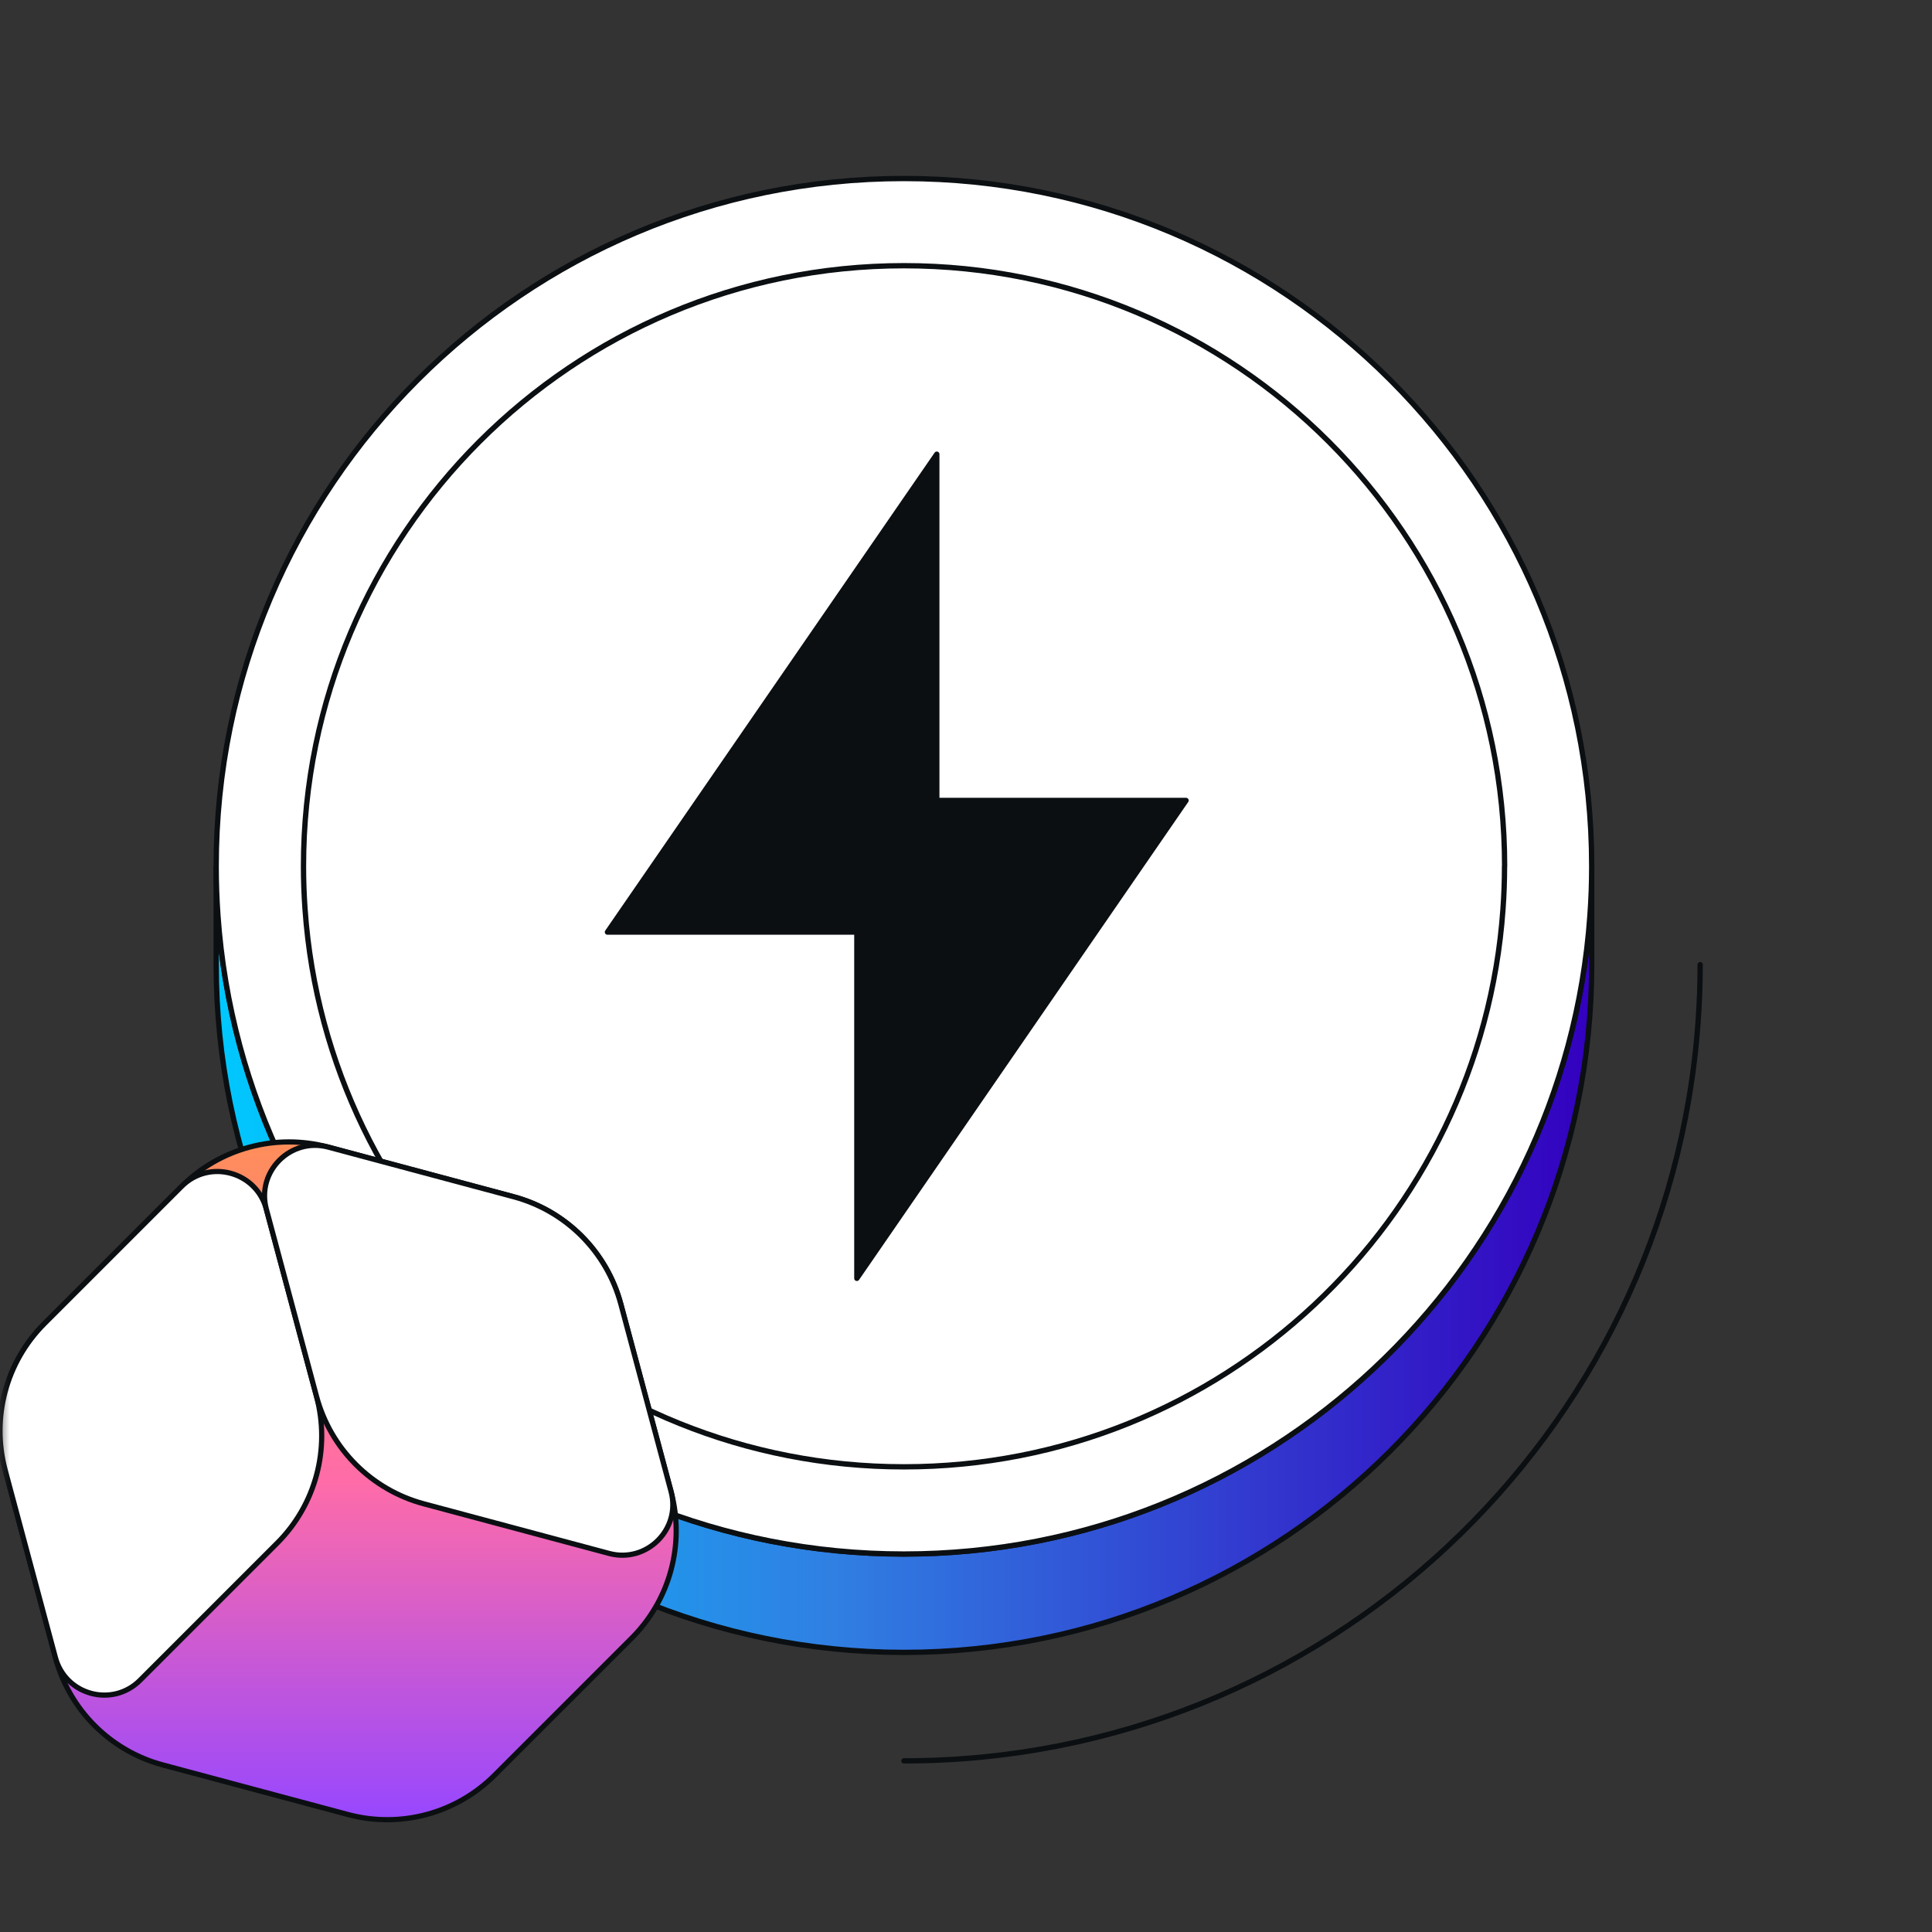
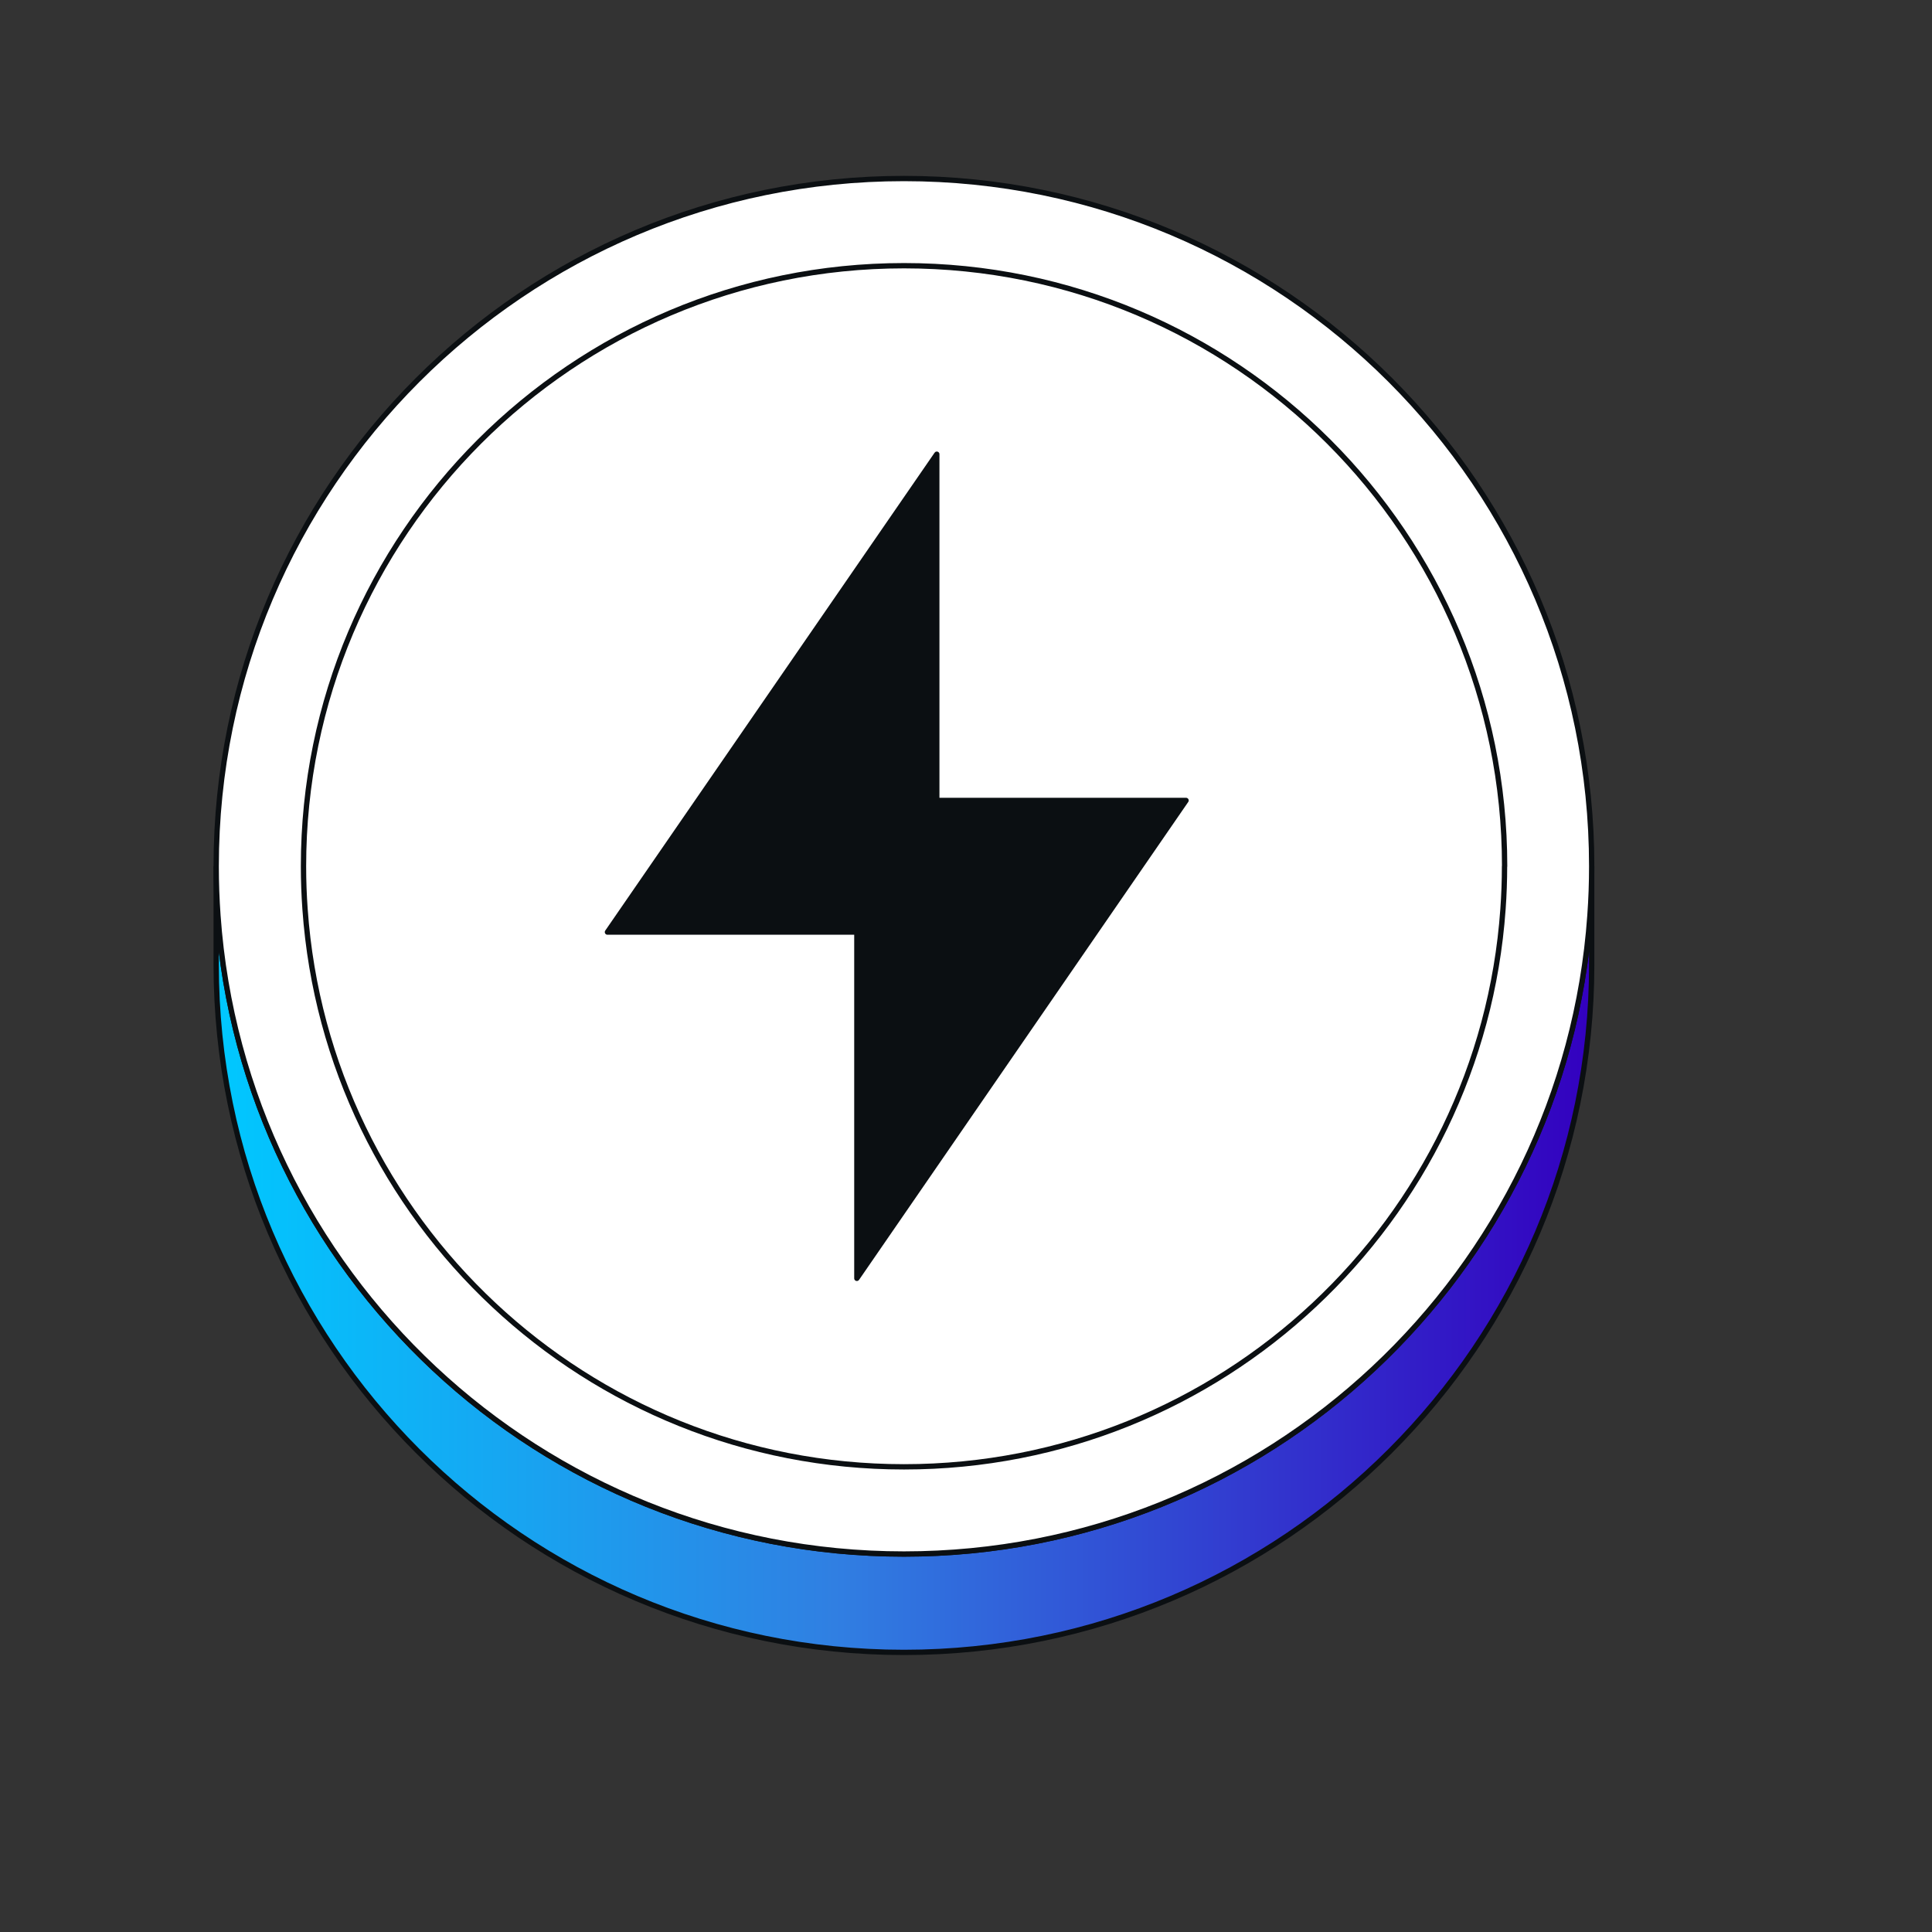
<svg xmlns="http://www.w3.org/2000/svg" width="100" height="100" viewBox="0 0 100 100" fill="none">
  <rect x="0" y="0" width="100" height="100" fill="#333333" stroke="none" />
  <mask id="mask0_4704_622" style="mask-type:alpha" maskUnits="userSpaceOnUse" x="0" y="0" width="100" height="100">
    <rect width="100" height="100" fill="#D9D9D9" />
  </mask>
  <g mask="url(#mask0_4704_622)">
    <path d="M82.386 44.838V49.93C82.386 69.59 66.448 85.528 46.788 85.528C27.128 85.528 11.19 69.59 11.19 49.93V44.838C11.19 45.694 11.22 46.543 11.28 47.383C12.584 65.857 27.981 80.436 46.788 80.436C65.594 80.436 80.991 65.857 82.295 47.383C82.356 46.54 82.386 45.692 82.386 44.838Z" fill="url(#paint0_linear_4704_622)" stroke="#0B0F12" stroke-width="0.275" stroke-miterlimit="10" />
    <path d="M82.386 44.838C82.386 45.695 82.356 46.543 82.295 47.383C80.991 65.857 65.594 80.436 46.788 80.436C27.981 80.436 12.584 65.857 11.28 47.383C11.22 46.54 11.19 45.692 11.19 44.838C11.19 25.178 27.128 9.24 46.788 9.24C66.448 9.24 82.386 25.178 82.386 44.838Z" fill="white" stroke="#0B0F12" stroke-width="0.275" stroke-linecap="round" stroke-linejoin="round" />
    <path d="M77.874 44.838C77.874 45.585 77.847 46.326 77.794 47.062C76.655 63.192 63.212 75.923 46.791 75.923C30.37 75.923 16.925 63.192 15.789 47.062C15.736 46.326 15.709 45.585 15.709 44.838C15.709 27.671 29.627 13.753 46.794 13.753C63.962 13.753 77.879 27.671 77.879 44.838H77.874Z" fill="white" stroke="#0B0F12" stroke-width="0.275" stroke-linecap="round" stroke-linejoin="round" />
-     <path d="M88 49.93C88 50.921 87.964 51.904 87.893 52.878C86.383 74.265 68.559 91.142 46.788 91.142" stroke="#0B0F12" stroke-width="0.275" stroke-linecap="round" stroke-linejoin="round" />
    <path d="M44.351 66.167V48.245H31.441L48.488 23.509V41.431H61.39L44.351 66.167Z" fill="#0B0F12" stroke="#0B0F12" stroke-width="0.275" stroke-linecap="round" stroke-linejoin="round" />
-     <path d="M0.268 76.094L2.869 85.798C3.594 88.509 5.712 90.624 8.423 91.352L18.011 93.92C20.722 94.645 23.613 93.871 25.596 91.888L32.7 84.785C34.683 82.801 35.459 79.91 34.732 77.199L32.131 67.495C31.406 64.784 29.288 62.669 26.577 61.941L16.989 59.373C14.278 58.648 11.387 59.422 9.404 61.405L2.3 68.508C0.317 70.492 -0.459 73.383 0.268 76.094Z" fill="url(#paint1_linear_4704_622)" stroke="#0B0F12" stroke-width="0.269" stroke-miterlimit="10" />
-     <path d="M2.3 68.508C0.317 70.492 -0.459 73.383 0.268 76.094L2.869 85.798C3.392 87.743 5.822 88.396 7.248 86.97L14.351 79.867C16.334 77.883 17.111 74.992 16.383 72.281L13.783 62.577C13.26 60.632 10.829 59.98 9.404 61.405L2.3 68.508Z" fill="white" stroke="#0B0F12" stroke-width="0.269" stroke-linecap="round" stroke-linejoin="round" />
-     <path d="M26.58 61.942C29.291 62.667 31.406 64.785 32.134 67.496L34.734 77.2C35.257 79.145 33.476 80.926 31.527 80.406L21.939 77.838C19.229 77.113 17.113 74.995 16.386 72.284L13.785 62.581C13.262 60.635 15.044 58.854 16.992 59.374L26.58 61.942Z" fill="white" stroke="#0B0F12" stroke-width="0.269" stroke-linecap="round" stroke-linejoin="round" />
  </g>
  <defs>
    <linearGradient id="paint0_linear_4704_622" x1="11.19" y1="65.184" x2="82.386" y2="65.184" gradientUnits="userSpaceOnUse">
      <stop stop-color="#00C8FF" />
      <stop offset="0.45" stop-color="#307FE2" />
      <stop offset="1" stop-color="#3300BF" />
    </linearGradient>
    <linearGradient id="paint1_linear_4704_622" x1="17.5" y1="59.106" x2="17.5" y2="94.187" gradientUnits="userSpaceOnUse">
      <stop stop-color="#FF8E5A" />
      <stop offset="0.5" stop-color="#FF6CA8" />
      <stop offset="1" stop-color="#9747FF" />
    </linearGradient>
  </defs>
</svg>